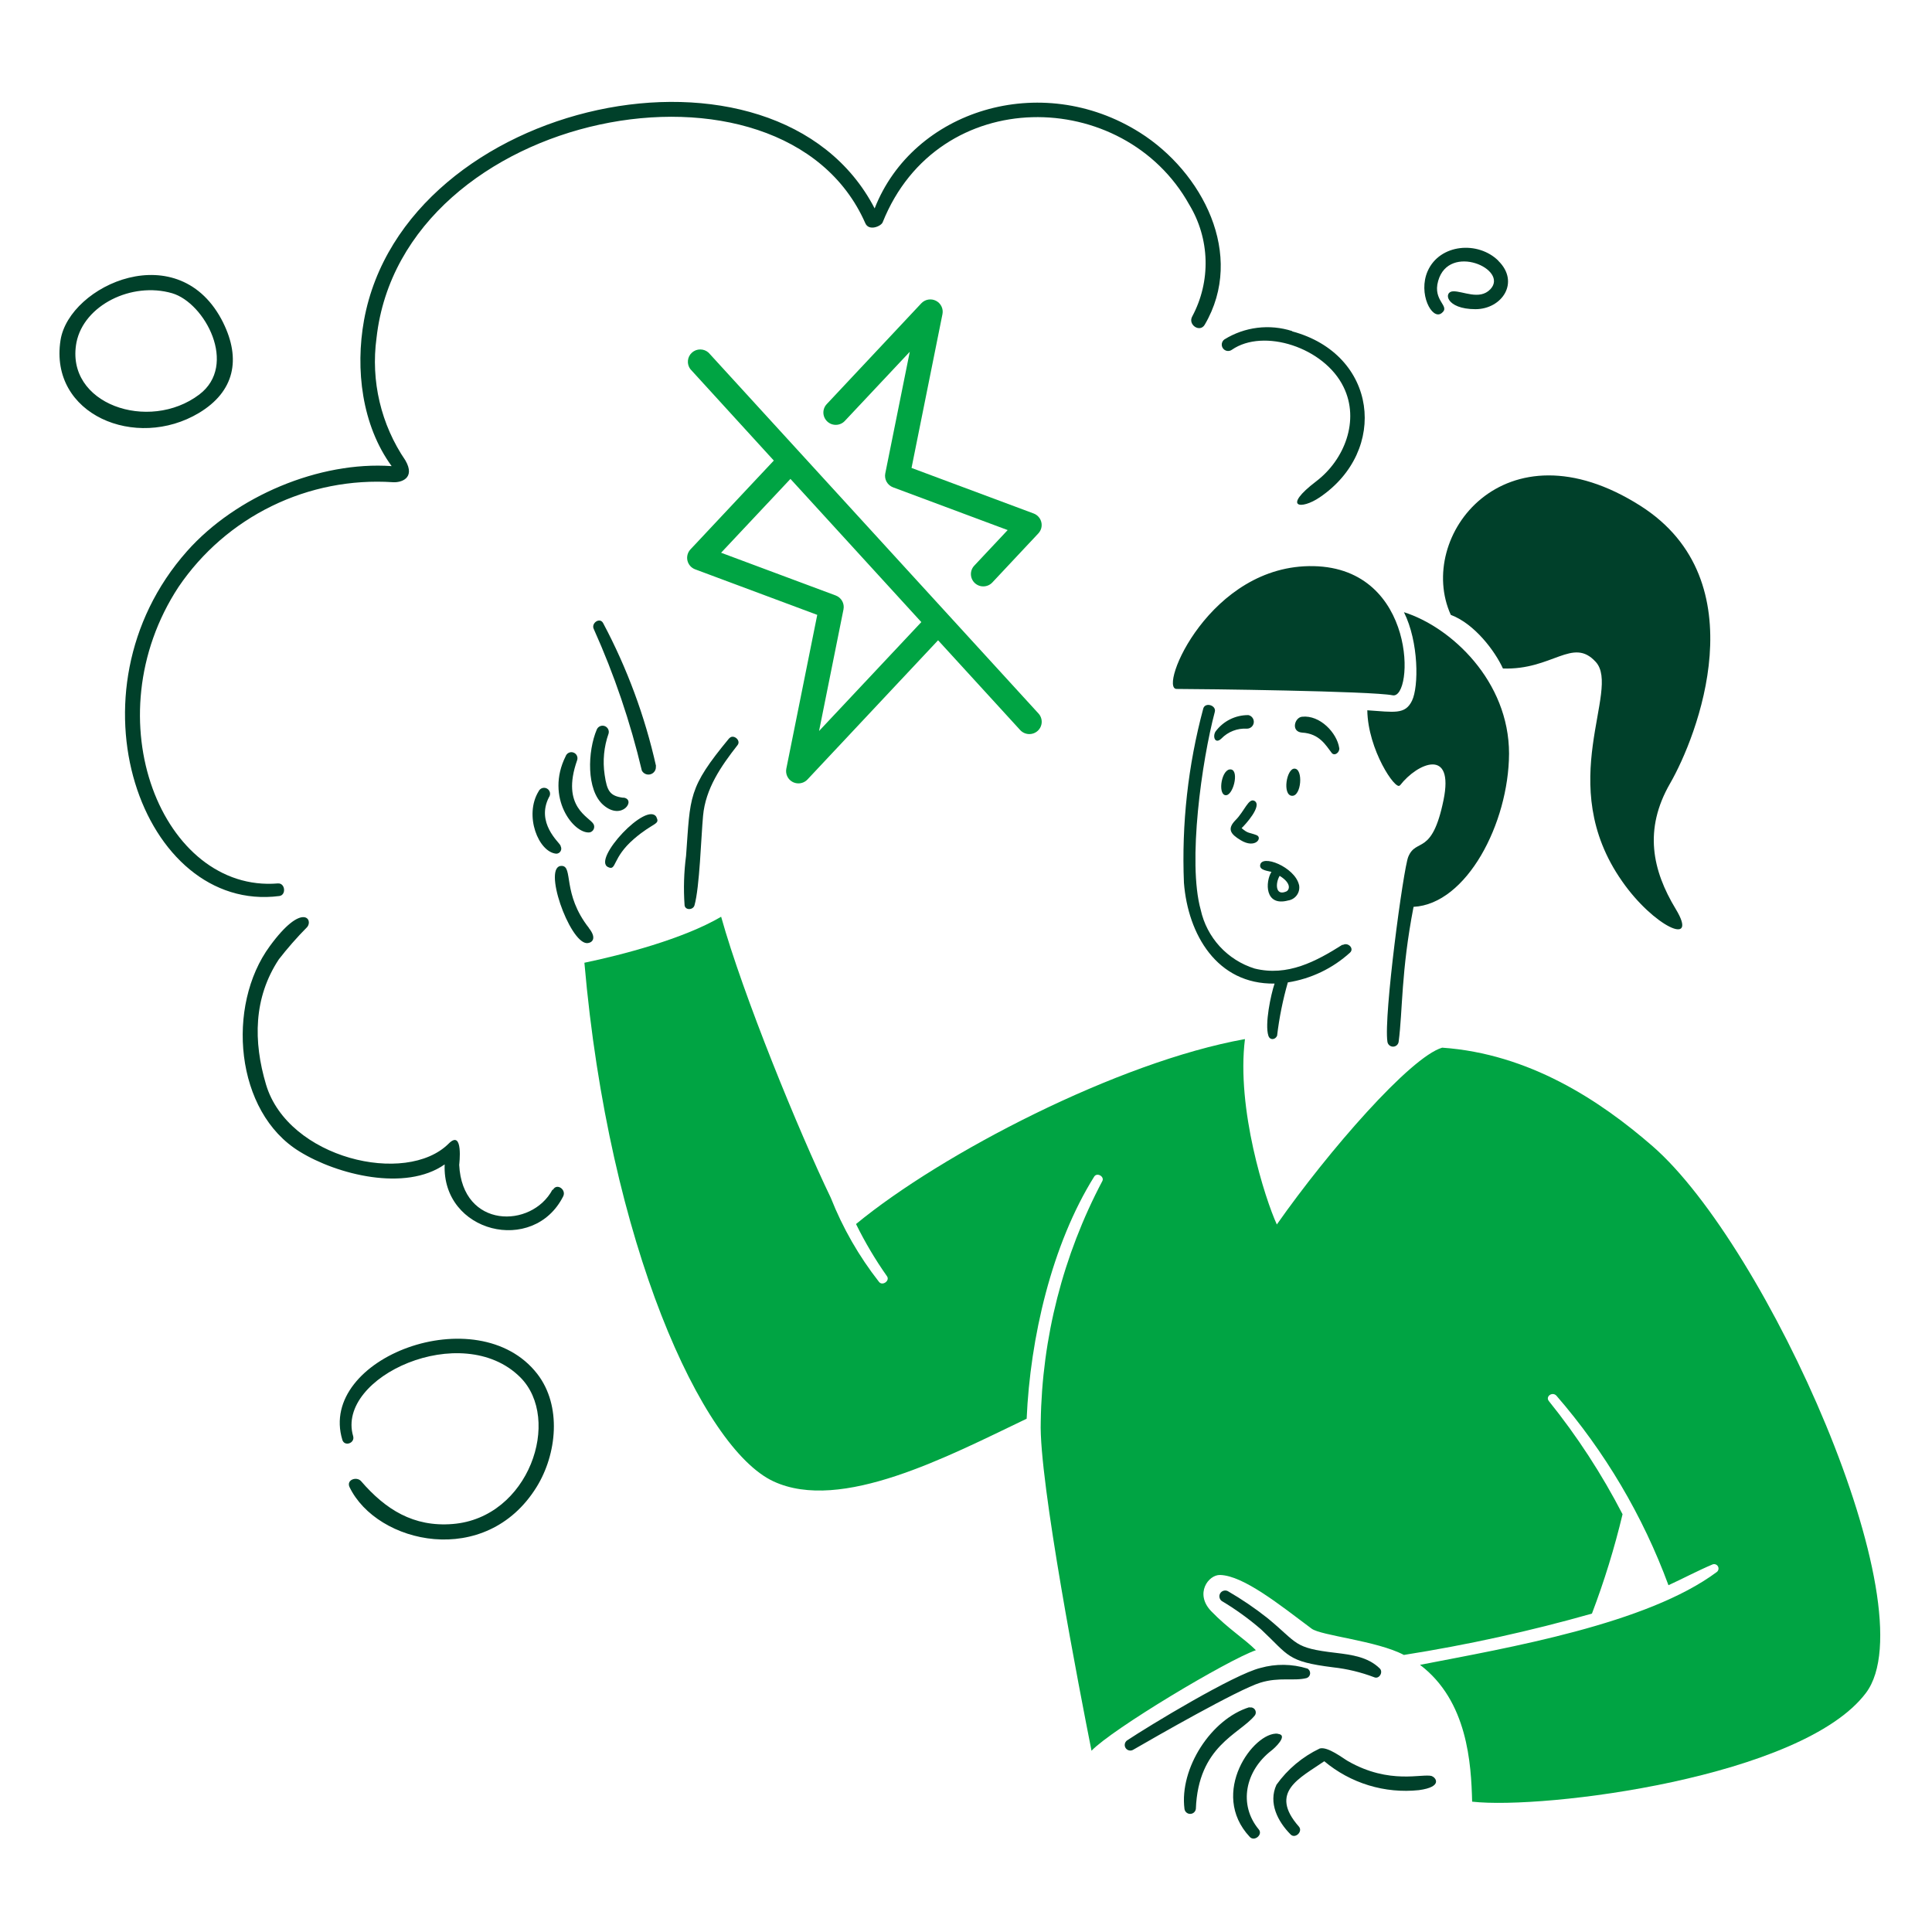
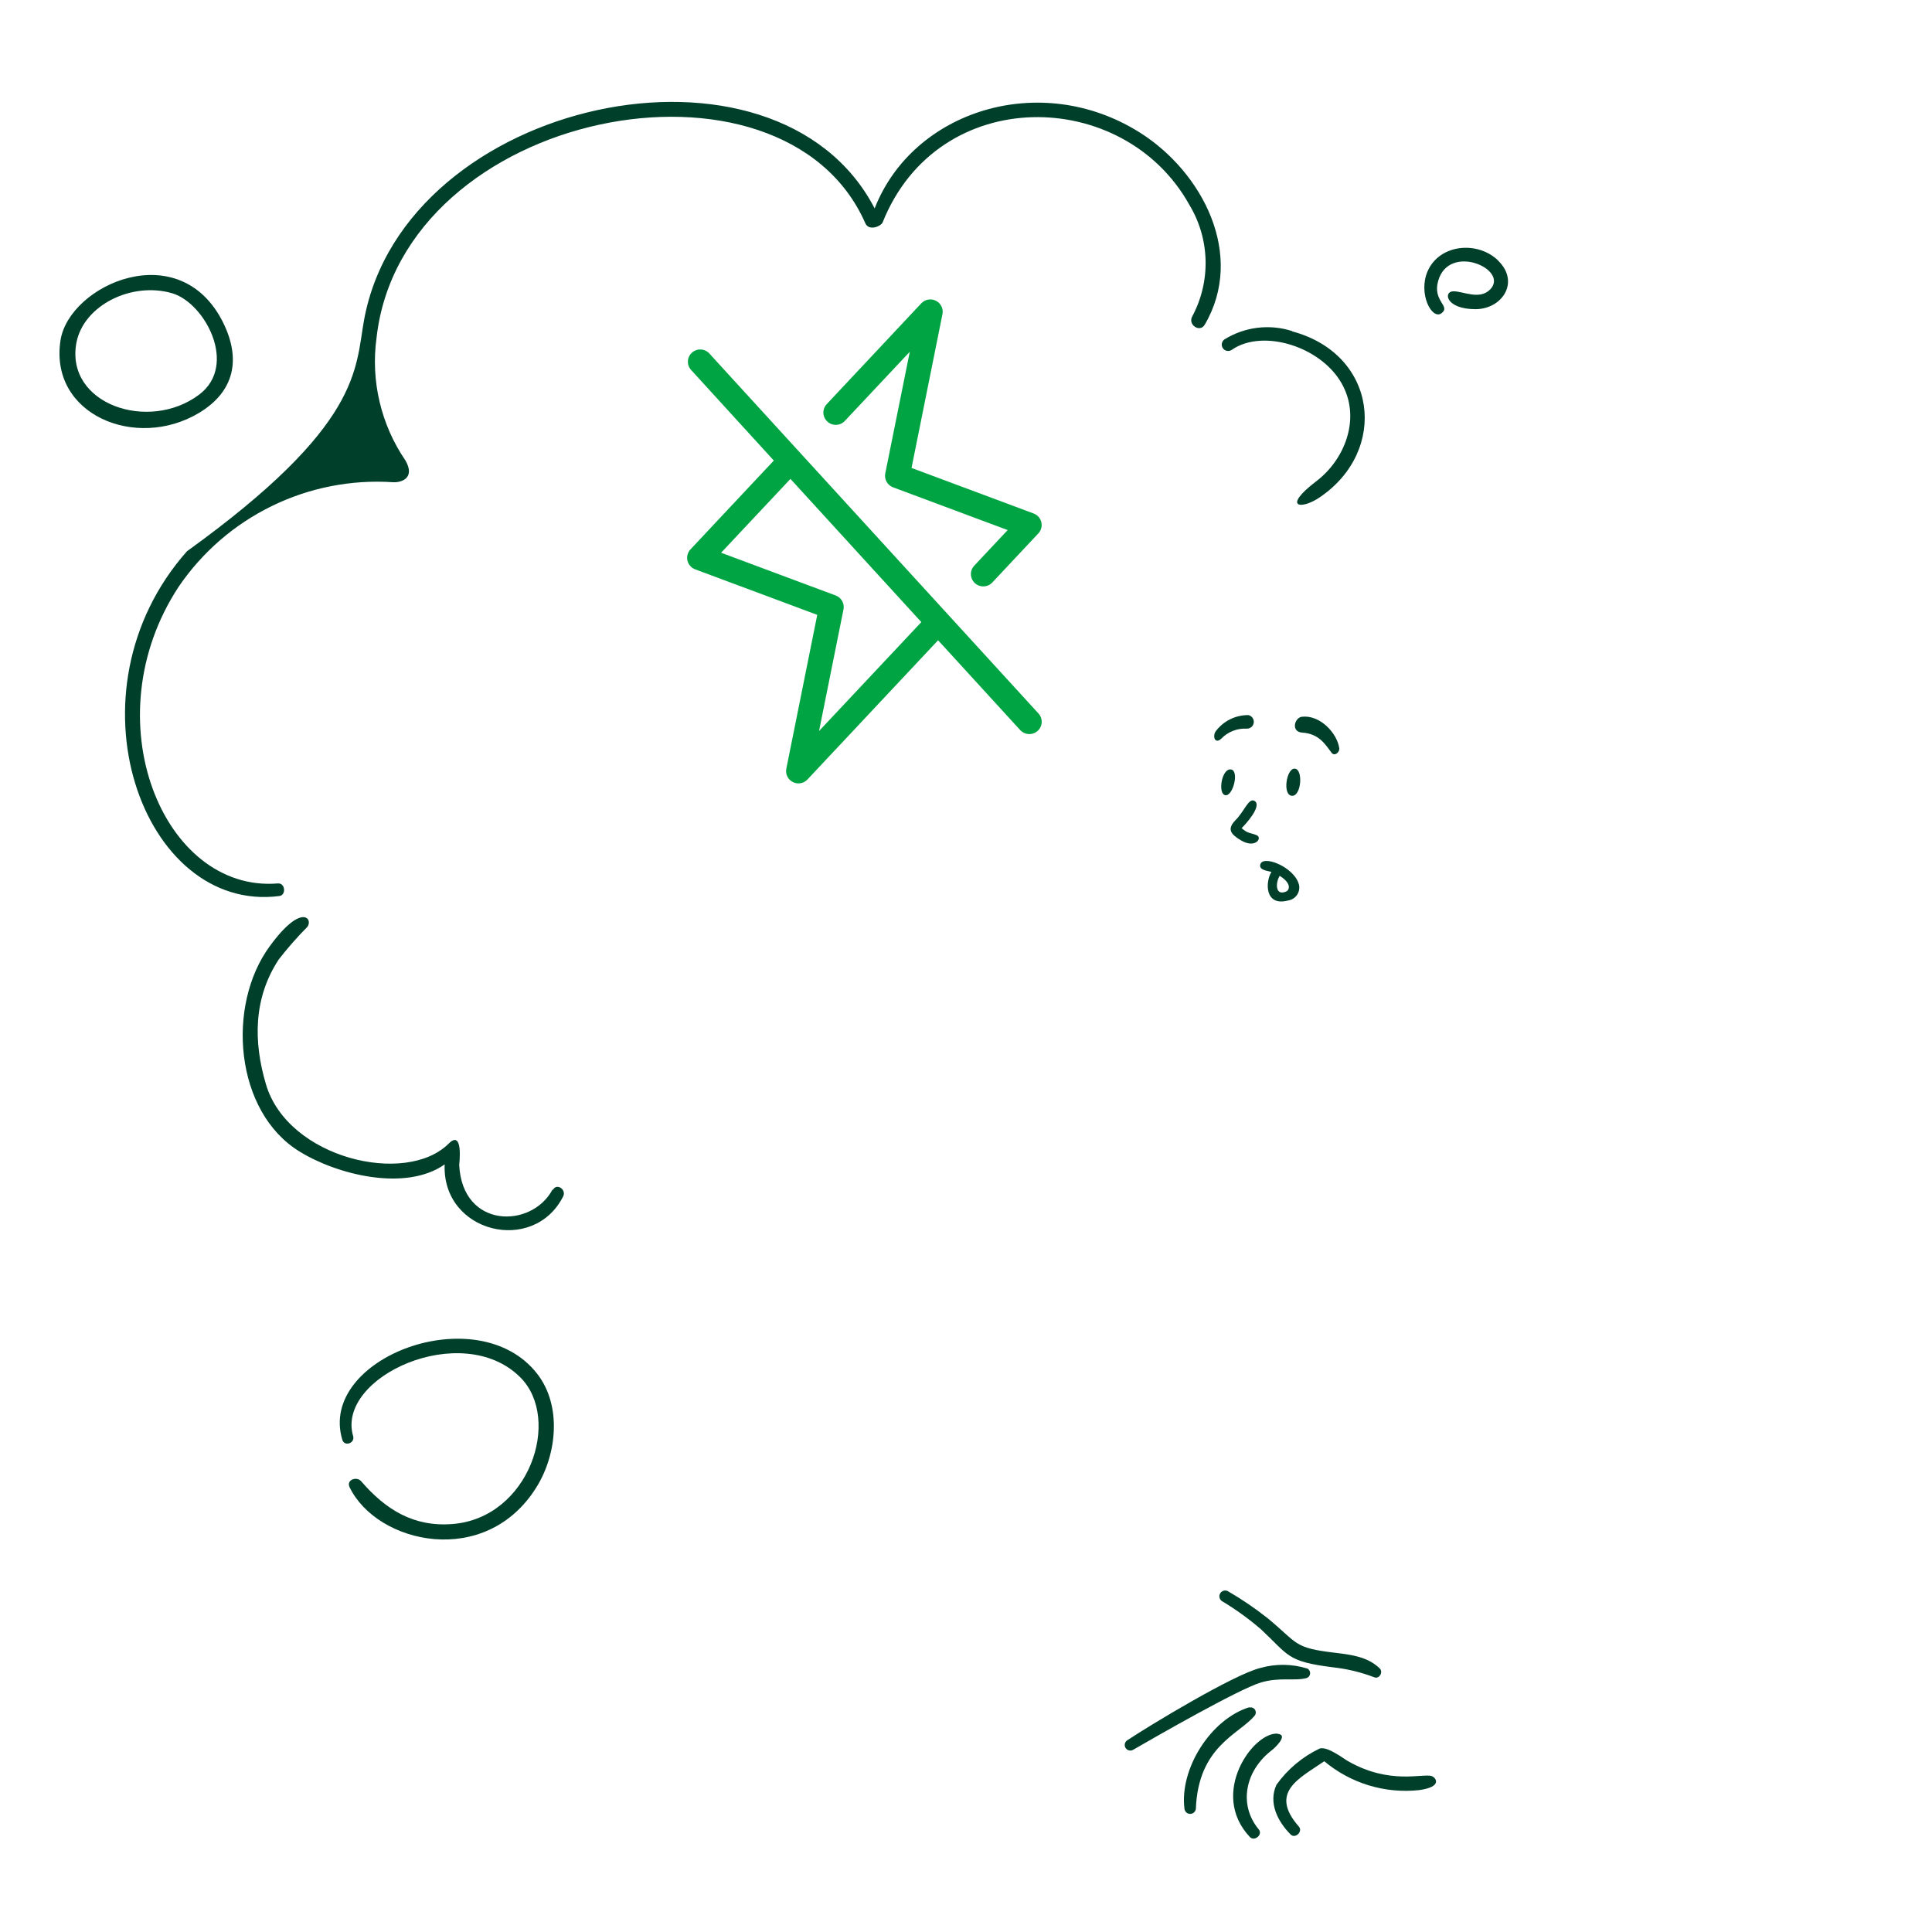
<svg xmlns="http://www.w3.org/2000/svg" width="126" height="126" viewBox="0 0 126 126" fill="none">
-   <path d="M87.574 61.597C85.824 62.71 83.965 63.696 81.824 63.166C80.952 62.895 80.168 62.398 79.55 61.726C78.933 61.053 78.504 60.23 78.308 59.338C77.438 56.23 78.385 49.585 79.226 46.428C79.342 46.005 78.609 45.772 78.476 46.2C77.481 49.904 77.055 53.738 77.213 57.571C77.475 60.937 79.365 64.206 83.124 64.147C82.881 64.867 82.473 66.79 82.721 67.548C82.818 67.853 83.168 67.825 83.289 67.548C83.429 66.371 83.663 65.208 83.989 64.07C85.502 63.833 86.912 63.158 88.045 62.127C88.346 61.85 87.889 61.413 87.559 61.641L87.574 61.597ZM98.017 43.597C97.498 42.461 96.171 40.683 94.617 40.1C92.314 35.01 98.109 27.354 106.979 32.984C114.707 37.89 110.656 48.081 108.922 51.087C107.188 54.093 107.756 56.756 109.291 59.291C110.826 61.827 107.834 60.416 105.791 57.475C101.308 51.087 105.738 45.001 104.072 43.17C102.566 41.513 101.25 43.718 97.995 43.597H98.017ZM91.31 51.214C92.441 49.757 94.855 48.722 94.141 52.186C93.388 55.863 92.363 54.615 91.844 55.877C91.523 56.645 90.231 66.276 90.483 67.933C90.494 68.023 90.537 68.106 90.605 68.166C90.672 68.227 90.76 68.26 90.85 68.26C90.941 68.26 91.028 68.227 91.096 68.166C91.163 68.106 91.207 68.023 91.217 67.933C91.484 65.903 91.368 63.382 92.188 59.142C95.647 58.962 98.391 53.704 98.416 49.155C98.416 44.419 94.641 40.897 91.562 39.926C92.533 41.868 92.533 44.783 92.086 45.701C91.639 46.619 90.935 46.44 89.172 46.323C89.211 48.902 91.018 51.573 91.29 51.224L91.31 51.214ZM76.737 44.931C78.299 44.931 89.44 45.068 90.823 45.345C92.207 45.621 92.436 37.063 85.67 36.922C78.904 36.782 75.518 44.934 76.737 44.931Z" fill="#00402A" />
  <path d="M80.29 50.182C79.678 50.08 79.401 51.761 79.906 51.859C80.41 51.956 80.834 50.277 80.29 50.182ZM81.415 46.637C80.998 46.634 80.587 46.729 80.214 46.916C79.842 47.102 79.519 47.375 79.272 47.711C79.068 48.045 79.248 48.556 79.656 48.167C79.87 47.946 80.129 47.774 80.416 47.663C80.703 47.551 81.01 47.503 81.317 47.521C81.428 47.523 81.536 47.483 81.62 47.409C81.703 47.336 81.756 47.234 81.768 47.123C81.78 47.013 81.751 46.902 81.685 46.812C81.62 46.722 81.523 46.659 81.415 46.637V46.637ZM87.34 48.779C87.197 47.81 86.09 46.612 84.912 46.744C84.426 46.797 84.178 47.715 84.912 47.778C86.058 47.841 86.466 48.609 86.855 49.109C87.042 49.332 87.386 49.066 87.343 48.777L87.34 48.779ZM83.455 57.119C84.31 57.649 84.061 58.09 83.863 58.149C83.166 58.44 83.175 57.581 83.457 57.119H83.455ZM84.717 57.707C84.443 56.537 82.25 55.672 82.182 56.439C82.158 56.751 82.668 56.794 82.92 56.862C82.517 57.498 82.468 59.14 84.008 58.727C84.123 58.71 84.234 58.669 84.332 58.608C84.431 58.547 84.517 58.466 84.584 58.37C84.65 58.275 84.697 58.167 84.72 58.053C84.743 57.938 84.743 57.821 84.72 57.707H84.717ZM81.946 54.464C81.46 54.277 81.398 54.377 80.975 54.008C81.208 53.789 82.34 52.55 81.82 52.235C81.431 52.016 81.169 52.891 80.587 53.478C80.004 54.066 80.256 54.396 80.907 54.791C81.878 55.385 82.365 54.627 81.946 54.464ZM84.424 50.127C83.899 50.127 83.626 51.851 84.253 51.9C84.88 51.949 85.003 50.129 84.424 50.129V50.127Z" fill="#00402A" />
  <path d="M89.983 108.811C89.222 108.067 88.177 107.922 87.123 107.796C84.32 107.47 84.694 107.198 82.669 105.533C81.847 104.883 80.981 104.294 80.075 103.769C79.99 103.726 79.893 103.717 79.802 103.743C79.711 103.768 79.632 103.827 79.582 103.908C79.532 103.988 79.514 104.084 79.532 104.177C79.549 104.27 79.601 104.354 79.676 104.411C80.585 104.953 81.445 105.574 82.246 106.266C84.078 107.98 83.917 108.359 86.943 108.739C87.863 108.84 88.766 109.059 89.631 109.389C89.954 109.52 90.226 109.049 89.983 108.811ZM93.383 115.83C92.762 115.643 90.639 116.413 87.914 114.858C87.584 114.671 86.593 113.887 86.069 114.033C84.943 114.569 83.972 115.383 83.247 116.398C82.703 117.578 83.334 118.798 84.169 119.638C84.466 119.944 84.991 119.451 84.709 119.124C82.722 116.864 84.777 115.966 86.365 114.863C87.215 115.576 88.199 116.11 89.26 116.434C90.321 116.758 91.436 116.864 92.539 116.748C94.142 116.53 93.617 115.908 93.383 115.839V115.83ZM83.329 113.076C84.079 113.144 83.086 114.048 82.916 114.169C81.206 115.494 80.754 117.7 82.096 119.313C82.377 119.653 81.804 120.125 81.507 119.798C78.826 116.938 81.765 112.923 83.329 113.066V113.076ZM81.483 111.339C78.987 112.106 76.912 115.327 77.248 117.97C77.259 118.06 77.303 118.143 77.372 118.204C77.44 118.264 77.528 118.297 77.619 118.297C77.71 118.297 77.799 118.264 77.867 118.204C77.935 118.143 77.98 118.06 77.991 117.97C78.146 113.865 80.818 113.113 81.823 111.893C81.868 111.839 81.894 111.772 81.898 111.703C81.902 111.633 81.884 111.563 81.847 111.504C81.809 111.445 81.753 111.4 81.688 111.375C81.623 111.349 81.551 111.345 81.483 111.363V111.339ZM85.252 108.813C85.313 108.842 85.363 108.889 85.397 108.946C85.431 109.004 85.447 109.07 85.444 109.137C85.44 109.204 85.417 109.268 85.377 109.322C85.337 109.375 85.282 109.416 85.219 109.438C84.388 109.653 83.446 109.356 82.198 109.739C80.74 110.186 75.31 113.302 73.911 114.111C73.83 114.162 73.733 114.179 73.64 114.159C73.547 114.139 73.465 114.084 73.412 114.004C73.36 113.925 73.34 113.828 73.358 113.735C73.376 113.641 73.429 113.558 73.507 113.504C74.965 112.533 80.487 109.191 82.207 108.778C83.204 108.497 84.262 108.511 85.252 108.816L85.252 108.813Z" fill="#00402A" />
-   <path d="M42.786 49.964C42.06 46.716 40.9 43.581 39.338 40.643C39.124 40.225 38.531 40.643 38.726 41.027C40.06 43.997 41.109 47.087 41.859 50.255C41.912 50.356 41.998 50.435 42.104 50.479C42.209 50.522 42.326 50.528 42.435 50.493C42.544 50.459 42.637 50.388 42.699 50.292C42.76 50.197 42.786 50.082 42.772 49.969L42.786 49.964ZM38.414 60.527C36.646 58.283 37.404 56.5 36.637 56.471C35.349 56.422 37.123 61.44 38.262 61.508C38.637 61.508 38.933 61.187 38.413 60.537L38.414 60.527ZM47.561 48.142C44.851 51.417 45.031 51.922 44.744 55.807C44.603 56.88 44.57 57.963 44.647 59.042C44.69 59.378 45.205 59.358 45.293 59.042C45.628 57.855 45.72 54.642 45.851 53.213C46.011 51.431 47.022 49.973 48.101 48.594C48.351 48.282 47.815 47.844 47.563 48.152L47.561 48.142ZM42.811 53.301C43.061 53.787 42.607 53.627 41.354 54.705C39.897 55.958 40.222 56.823 39.659 56.55C38.59 56.065 42.214 52.179 42.821 53.3L42.811 53.301ZM36.561 55.19C36.561 55.152 36.561 55.132 36.533 55.113C36.455 54.925 34.949 53.655 35.799 51.999C35.831 51.955 35.854 51.905 35.865 51.851C35.877 51.798 35.877 51.743 35.866 51.689C35.855 51.636 35.832 51.585 35.8 51.541C35.769 51.497 35.728 51.459 35.681 51.432C35.634 51.404 35.581 51.387 35.527 51.381C35.473 51.375 35.418 51.38 35.366 51.396C35.314 51.413 35.266 51.44 35.225 51.476C35.184 51.512 35.151 51.556 35.128 51.606C34.157 53.189 35.128 55.589 36.285 55.676C36.341 55.674 36.395 55.658 36.444 55.63C36.492 55.601 36.532 55.56 36.56 55.511C36.589 55.463 36.604 55.408 36.605 55.352C36.606 55.295 36.592 55.24 36.566 55.19H36.561ZM38.716 53.758C38.74 53.809 38.753 53.865 38.753 53.921C38.753 53.978 38.74 54.034 38.715 54.085C38.691 54.136 38.654 54.181 38.61 54.215C38.566 54.251 38.514 54.275 38.458 54.287C37.424 54.408 35.544 52.014 36.889 49.323C36.924 49.223 36.996 49.142 37.09 49.095C37.185 49.049 37.294 49.042 37.393 49.077C37.493 49.111 37.575 49.183 37.621 49.277C37.667 49.372 37.674 49.481 37.639 49.58C36.554 52.66 38.469 53.277 38.716 53.758ZM40.659 52.018C41.519 52.13 40.571 53.558 39.352 52.504C38.227 51.533 38.318 48.983 38.925 47.567C38.967 47.474 39.043 47.4 39.137 47.36C39.231 47.32 39.336 47.317 39.433 47.351C39.529 47.385 39.609 47.455 39.657 47.545C39.705 47.635 39.717 47.74 39.691 47.839C39.386 48.7 39.298 49.623 39.433 50.527C39.589 51.6 39.778 51.911 40.643 52.027L40.659 52.018Z" fill="#00402A" />
-   <path d="M36.029 77.589C34.669 80.131 30.147 80.152 29.948 75.967C29.948 75.967 30.239 73.607 29.261 74.583C26.482 77.357 18.793 75.555 17.351 70.736C16.51 67.914 16.534 65.072 18.181 62.571C18.754 61.832 19.371 61.129 20.029 60.464C20.452 59.979 19.717 58.803 17.601 61.698C14.735 65.584 15.317 72.53 19.544 75.104C21.972 76.604 26.436 77.737 29 75.94C28.816 80.399 34.795 81.856 36.729 78.024C36.952 77.581 36.311 77.139 36.068 77.591L36.029 77.589ZM14.566 21.063C11.724 15.307 4.511 18.586 3.947 22.188C3.191 27.042 8.867 29.394 12.976 26.931C15.303 25.532 15.726 23.419 14.555 21.044L14.566 21.063ZM12.996 25.731C9.704 28.218 4.224 26.356 4.987 22.331C5.472 19.902 8.586 18.357 11.229 19.125C13.365 19.756 15.534 23.814 12.995 25.731H12.996ZM97.727 17.012C96.411 15.699 93.9 15.89 93.108 17.682C92.467 19.139 93.385 20.898 94.012 20.427C94.639 19.956 93.41 19.649 93.794 18.319C94.502 15.819 98.432 17.569 97.194 18.867C96.489 19.601 95.4 18.974 94.765 18.999C94.129 19.023 94.279 20.16 96.222 20.164C97.961 20.164 99.137 18.406 97.718 17.012H97.727ZM35.039 89.601C31.164 84.606 20.704 88.566 22.327 93.904C22.467 94.361 23.162 94.122 23.031 93.661C21.894 89.804 30.127 86.04 33.926 89.819C36.666 92.549 34.509 98.994 29.52 99.392C26.971 99.597 25.149 98.451 23.551 96.6C23.269 96.274 22.579 96.497 22.793 96.979C24.576 100.694 31.687 102.322 34.995 96.979C36.316 94.846 36.654 91.682 35.039 89.601ZM84.272 21.592C83.54 21.357 82.766 21.284 82.002 21.378C81.239 21.472 80.506 21.731 79.852 22.137C79.808 22.169 79.77 22.209 79.742 22.255C79.713 22.302 79.694 22.354 79.685 22.407C79.676 22.461 79.678 22.516 79.691 22.57C79.703 22.623 79.726 22.673 79.758 22.717C79.79 22.761 79.83 22.799 79.876 22.828C79.923 22.857 79.974 22.876 80.028 22.885C80.082 22.893 80.137 22.892 80.19 22.879C80.244 22.866 80.294 22.844 80.338 22.812C82.407 21.379 86.371 22.656 87.624 25.241C88.693 27.417 87.682 29.986 85.846 31.385C83.583 33.109 84.85 33.265 86.07 32.434C90.57 29.384 89.834 23.108 84.277 21.612L84.272 21.592ZM74.335 8.643C78.411 11.212 81.242 16.614 78.57 21.175C78.255 21.719 77.445 21.175 77.758 20.631C78.36 19.503 78.659 18.239 78.624 16.961C78.589 15.684 78.222 14.438 77.559 13.345C73.29 5.67 61.196 5.432 57.566 14.496C57.464 14.758 56.667 15.094 56.434 14.559C51.066 2.343 26.222 7.127 24.556 22.039C24.173 24.844 24.845 27.692 26.441 30.03C27.116 31.201 26.144 31.487 25.619 31.448C22.899 31.27 20.179 31.805 17.729 33.002C15.278 34.198 13.183 36.013 11.65 38.268C5.977 46.902 10.628 58.236 18.12 57.615C18.606 57.576 18.679 58.377 18.217 58.436C9.29 59.589 4.066 45.126 12.194 35.951C15.382 32.356 20.831 30.069 25.542 30.399C23.599 27.732 23.162 24.086 23.741 20.879C26.378 6.402 50.645 1.241 57.042 13.592C59.544 7.196 67.878 4.572 74.334 8.643H74.335Z" fill="#00402A" />
-   <path d="M107.777 74.751C104.328 71.751 99.718 68.723 94.055 68.326C91.981 68.937 86.648 75.043 83.272 79.857C82.509 78.201 80.624 72.313 81.193 67.766C72.906 69.253 61.389 75.243 55.828 79.829C56.41 81.013 57.084 82.15 57.844 83.229C58.058 83.526 57.552 83.885 57.329 83.604C56.02 81.936 54.96 80.087 54.181 78.115C52.092 73.782 48.459 64.904 47.031 59.788C44.549 61.246 40.546 62.28 38.113 62.788C39.711 81.149 45.793 94.448 50.441 96.61C54.842 98.66 61.803 94.993 66.956 92.525C67.184 87.279 68.581 81.183 71.361 76.734C71.549 76.442 72.046 76.734 71.891 77.026C69.33 81.871 67.953 87.254 67.874 92.734C67.743 96.557 70.444 110.444 71.186 114.179C72.536 112.761 80.051 108.267 81.906 107.621C81.177 106.888 80.085 106.213 78.991 105.077C77.898 103.941 78.804 102.692 79.575 102.716C81.094 102.759 83.46 104.659 85.54 106.216C86.156 106.677 89.805 107.002 91.558 107.931C95.696 107.278 99.791 106.378 103.822 105.235C104.626 103.12 105.293 100.956 105.819 98.755C104.469 96.141 102.86 93.669 101.015 91.377C100.772 91.081 101.229 90.741 101.501 91.017C104.665 94.664 107.143 98.854 108.813 103.384C109.785 102.937 110.712 102.442 111.684 102.029C111.747 102.004 111.817 102.002 111.882 102.024C111.946 102.045 112.001 102.089 112.036 102.148C112.071 102.206 112.084 102.275 112.073 102.342C112.062 102.409 112.027 102.47 111.975 102.514C107.424 105.915 98.374 107.459 92.609 108.577C95.718 110.932 95.946 115.027 96.009 117.5C100.696 118.029 117.556 115.926 121.696 110.403C125.836 104.88 115.23 81.239 107.777 74.751Z" fill="#00A443" />
+   <path d="M36.029 77.589C34.669 80.131 30.147 80.152 29.948 75.967C29.948 75.967 30.239 73.607 29.261 74.583C26.482 77.357 18.793 75.555 17.351 70.736C16.51 67.914 16.534 65.072 18.181 62.571C18.754 61.832 19.371 61.129 20.029 60.464C20.452 59.979 19.717 58.803 17.601 61.698C14.735 65.584 15.317 72.53 19.544 75.104C21.972 76.604 26.436 77.737 29 75.94C28.816 80.399 34.795 81.856 36.729 78.024C36.952 77.581 36.311 77.139 36.068 77.591L36.029 77.589ZM14.566 21.063C11.724 15.307 4.511 18.586 3.947 22.188C3.191 27.042 8.867 29.394 12.976 26.931C15.303 25.532 15.726 23.419 14.555 21.044L14.566 21.063ZM12.996 25.731C9.704 28.218 4.224 26.356 4.987 22.331C5.472 19.902 8.586 18.357 11.229 19.125C13.365 19.756 15.534 23.814 12.995 25.731H12.996ZM97.727 17.012C96.411 15.699 93.9 15.89 93.108 17.682C92.467 19.139 93.385 20.898 94.012 20.427C94.639 19.956 93.41 19.649 93.794 18.319C94.502 15.819 98.432 17.569 97.194 18.867C96.489 19.601 95.4 18.974 94.765 18.999C94.129 19.023 94.279 20.16 96.222 20.164C97.961 20.164 99.137 18.406 97.718 17.012H97.727ZM35.039 89.601C31.164 84.606 20.704 88.566 22.327 93.904C22.467 94.361 23.162 94.122 23.031 93.661C21.894 89.804 30.127 86.04 33.926 89.819C36.666 92.549 34.509 98.994 29.52 99.392C26.971 99.597 25.149 98.451 23.551 96.6C23.269 96.274 22.579 96.497 22.793 96.979C24.576 100.694 31.687 102.322 34.995 96.979C36.316 94.846 36.654 91.682 35.039 89.601ZM84.272 21.592C83.54 21.357 82.766 21.284 82.002 21.378C81.239 21.472 80.506 21.731 79.852 22.137C79.808 22.169 79.77 22.209 79.742 22.255C79.713 22.302 79.694 22.354 79.685 22.407C79.676 22.461 79.678 22.516 79.691 22.57C79.703 22.623 79.726 22.673 79.758 22.717C79.79 22.761 79.83 22.799 79.876 22.828C79.923 22.857 79.974 22.876 80.028 22.885C80.082 22.893 80.137 22.892 80.19 22.879C80.244 22.866 80.294 22.844 80.338 22.812C82.407 21.379 86.371 22.656 87.624 25.241C88.693 27.417 87.682 29.986 85.846 31.385C83.583 33.109 84.85 33.265 86.07 32.434C90.57 29.384 89.834 23.108 84.277 21.612L84.272 21.592ZM74.335 8.643C78.411 11.212 81.242 16.614 78.57 21.175C78.255 21.719 77.445 21.175 77.758 20.631C78.36 19.503 78.659 18.239 78.624 16.961C78.589 15.684 78.222 14.438 77.559 13.345C73.29 5.67 61.196 5.432 57.566 14.496C57.464 14.758 56.667 15.094 56.434 14.559C51.066 2.343 26.222 7.127 24.556 22.039C24.173 24.844 24.845 27.692 26.441 30.03C27.116 31.201 26.144 31.487 25.619 31.448C22.899 31.27 20.179 31.805 17.729 33.002C15.278 34.198 13.183 36.013 11.65 38.268C5.977 46.902 10.628 58.236 18.12 57.615C18.606 57.576 18.679 58.377 18.217 58.436C9.29 59.589 4.066 45.126 12.194 35.951C23.599 27.732 23.162 24.086 23.741 20.879C26.378 6.402 50.645 1.241 57.042 13.592C59.544 7.196 67.878 4.572 74.334 8.643H74.335Z" fill="#00402A" />
  <path d="M46.216 23.004C46.069 22.868 45.875 22.791 45.674 22.79C45.472 22.788 45.277 22.862 45.128 22.996C44.978 23.13 44.884 23.315 44.865 23.515C44.845 23.714 44.902 23.914 45.023 24.074L50.466 30.036L45.029 35.831C44.939 35.928 44.874 36.045 44.84 36.172C44.806 36.3 44.804 36.434 44.834 36.562C44.864 36.69 44.926 36.809 45.013 36.908C45.101 37.008 45.212 37.084 45.336 37.13L53.299 40.1L51.282 50.131C51.248 50.302 51.27 50.48 51.346 50.637C51.422 50.795 51.548 50.923 51.704 51.003C51.819 51.06 51.945 51.09 52.073 51.09C52.184 51.09 52.293 51.067 52.395 51.023C52.496 50.979 52.587 50.915 52.663 50.834L61.179 41.757L66.534 47.613C66.678 47.77 66.879 47.864 67.092 47.874C67.306 47.884 67.515 47.809 67.674 47.666C67.832 47.523 67.927 47.323 67.937 47.11C67.947 46.897 67.871 46.689 67.727 46.532L46.216 23.004ZM53.417 47.674L55.01 39.746C55.048 39.559 55.018 39.365 54.925 39.198C54.832 39.032 54.683 38.904 54.504 38.836L47.028 36.048L51.551 31.233L60.086 40.572L53.417 47.674ZM53.955 27.491C53.799 27.346 53.707 27.145 53.699 26.932C53.692 26.719 53.77 26.513 53.916 26.357L60.084 19.782C60.204 19.655 60.362 19.569 60.535 19.539C60.708 19.509 60.886 19.536 61.042 19.616C61.198 19.696 61.324 19.824 61.4 19.981C61.477 20.138 61.499 20.316 61.465 20.487L59.448 30.518L67.411 33.488C67.536 33.534 67.646 33.611 67.734 33.71C67.821 33.809 67.883 33.928 67.913 34.056C67.944 34.184 67.942 34.318 67.908 34.446C67.874 34.573 67.808 34.69 67.718 34.787L64.721 37.983C64.649 38.061 64.562 38.124 64.466 38.169C64.369 38.213 64.264 38.238 64.158 38.242C64.052 38.247 63.945 38.23 63.846 38.193C63.746 38.156 63.654 38.099 63.576 38.027C63.498 37.955 63.436 37.868 63.392 37.771C63.348 37.675 63.324 37.571 63.321 37.465C63.317 37.359 63.335 37.253 63.373 37.154C63.411 37.055 63.469 36.965 63.542 36.888L65.717 34.57L58.242 31.782C58.063 31.715 57.914 31.586 57.821 31.42C57.728 31.253 57.698 31.059 57.736 30.872L59.333 22.943L55.098 27.451C55.026 27.529 54.939 27.591 54.842 27.635C54.745 27.679 54.641 27.704 54.535 27.707C54.428 27.711 54.323 27.694 54.223 27.657C54.124 27.62 54.032 27.563 53.955 27.491Z" fill="#00A443" />
</svg>